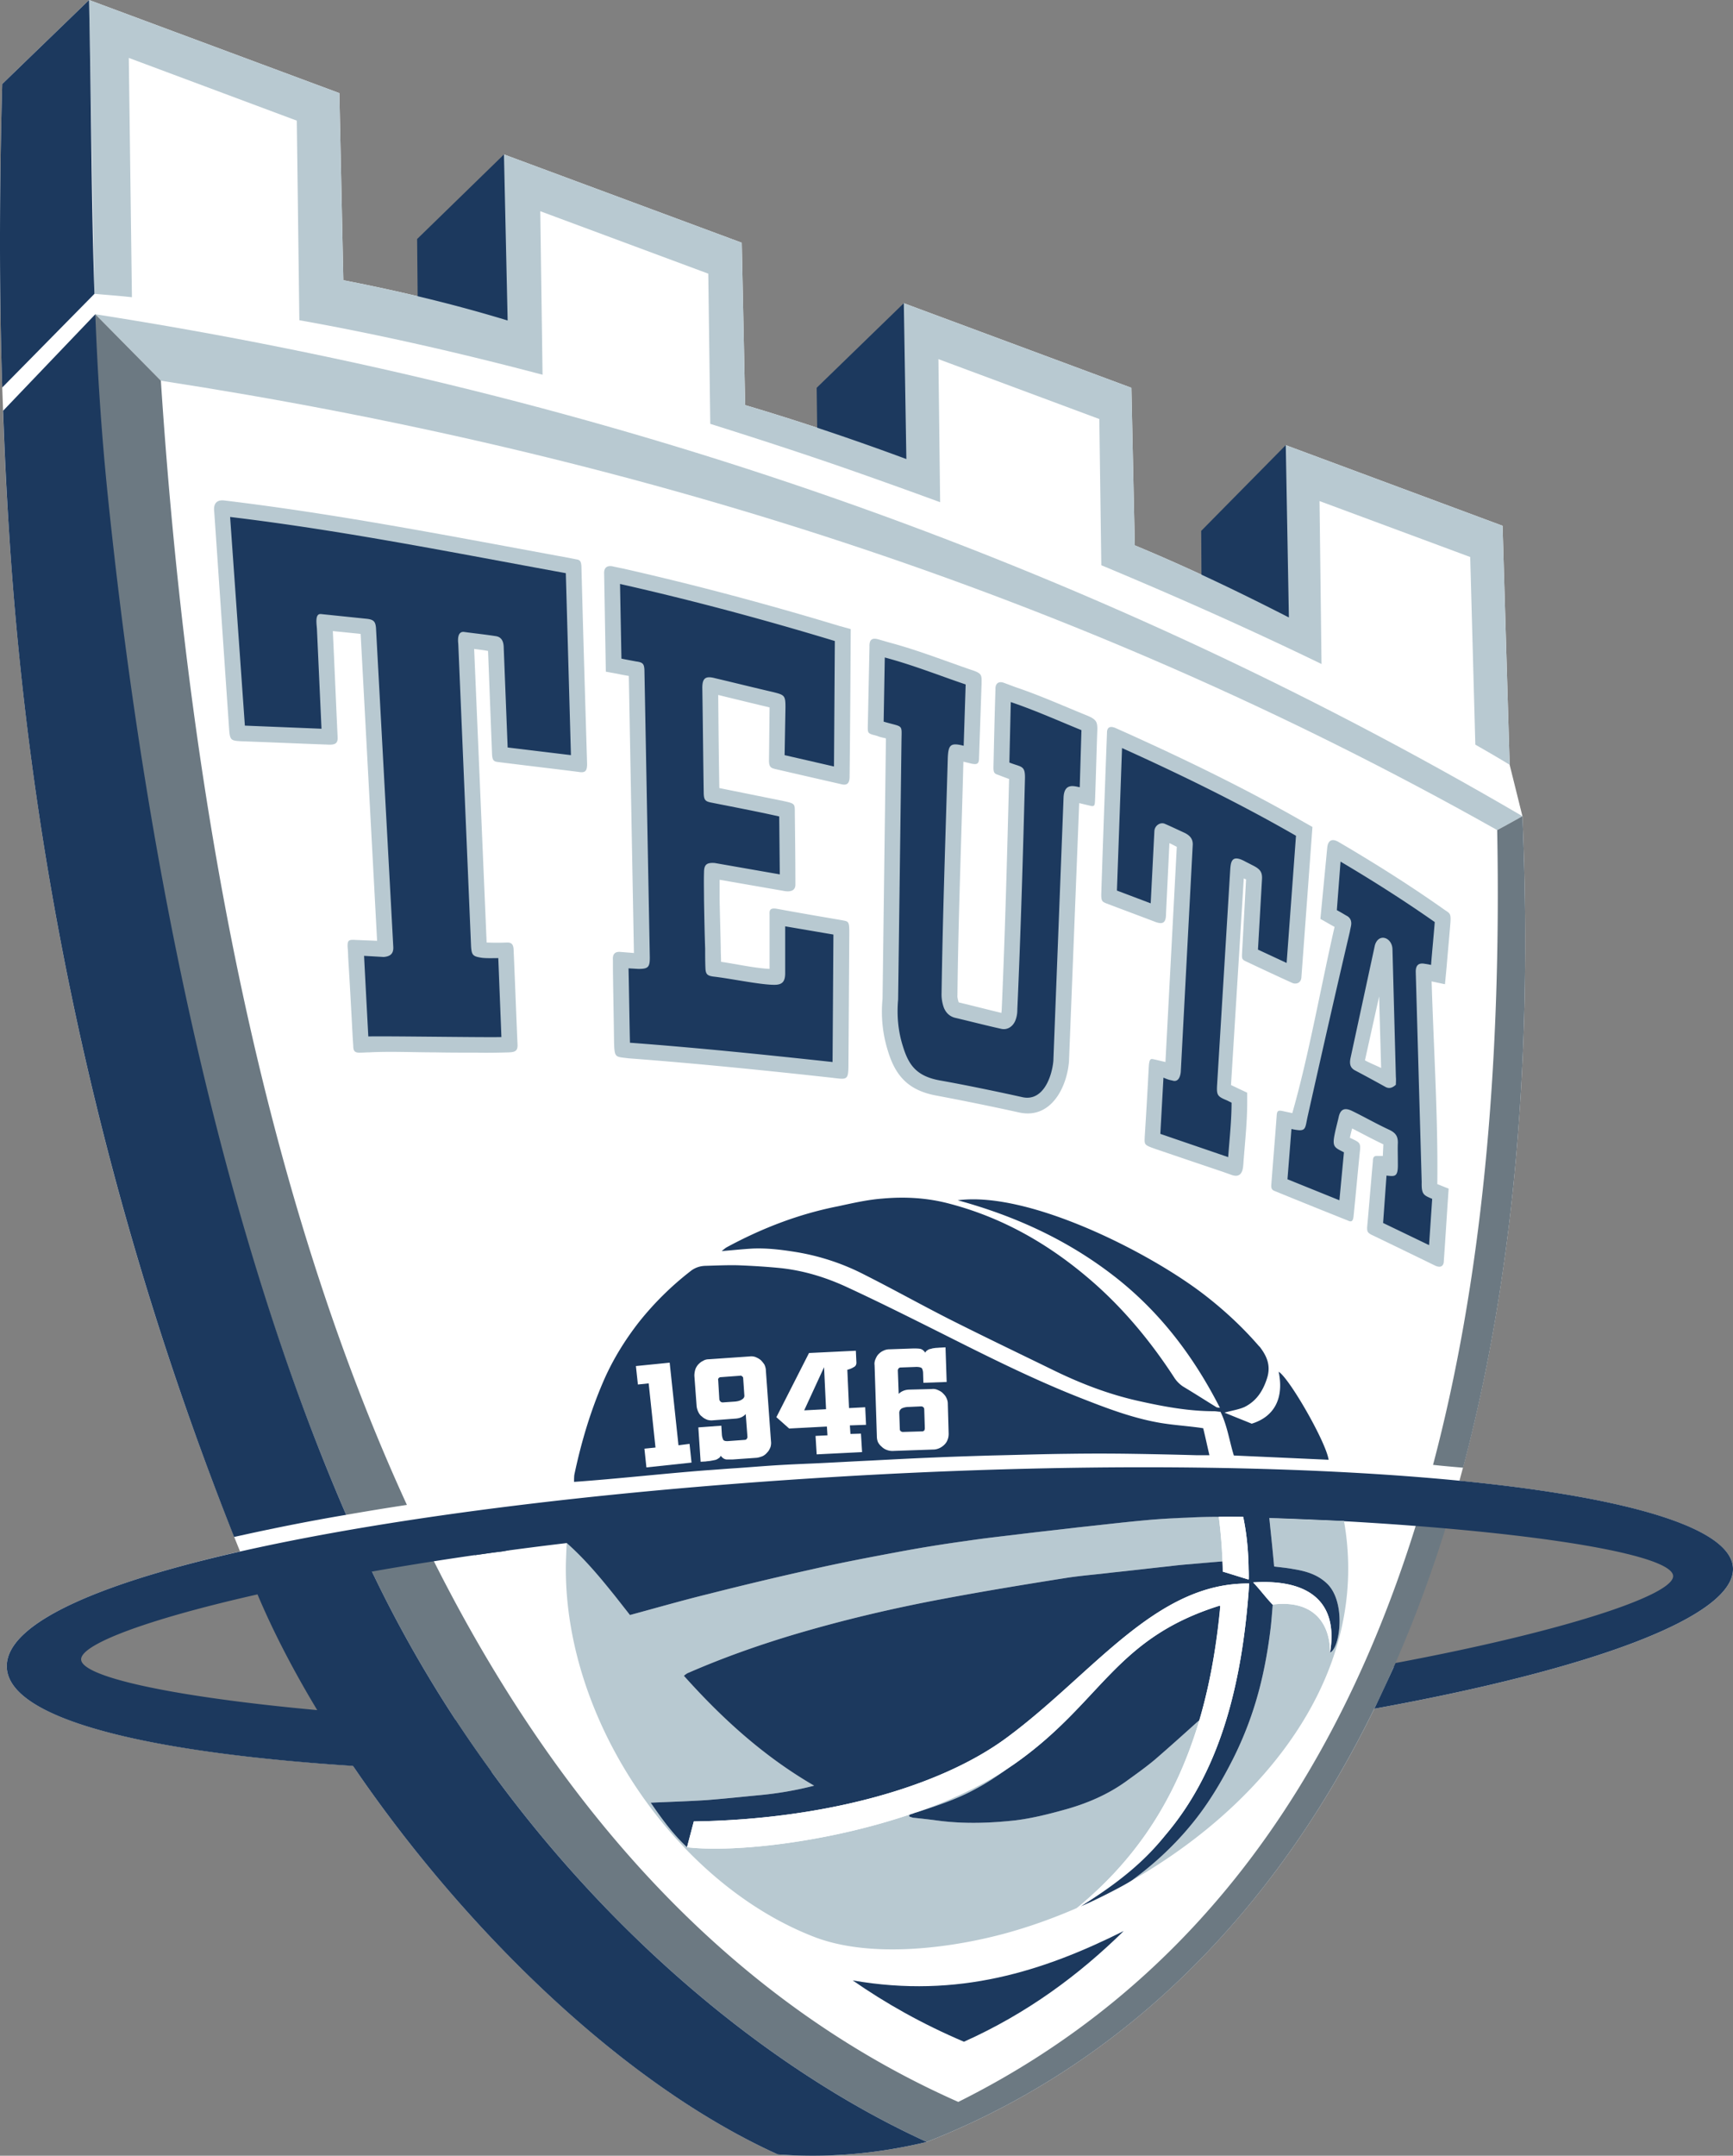
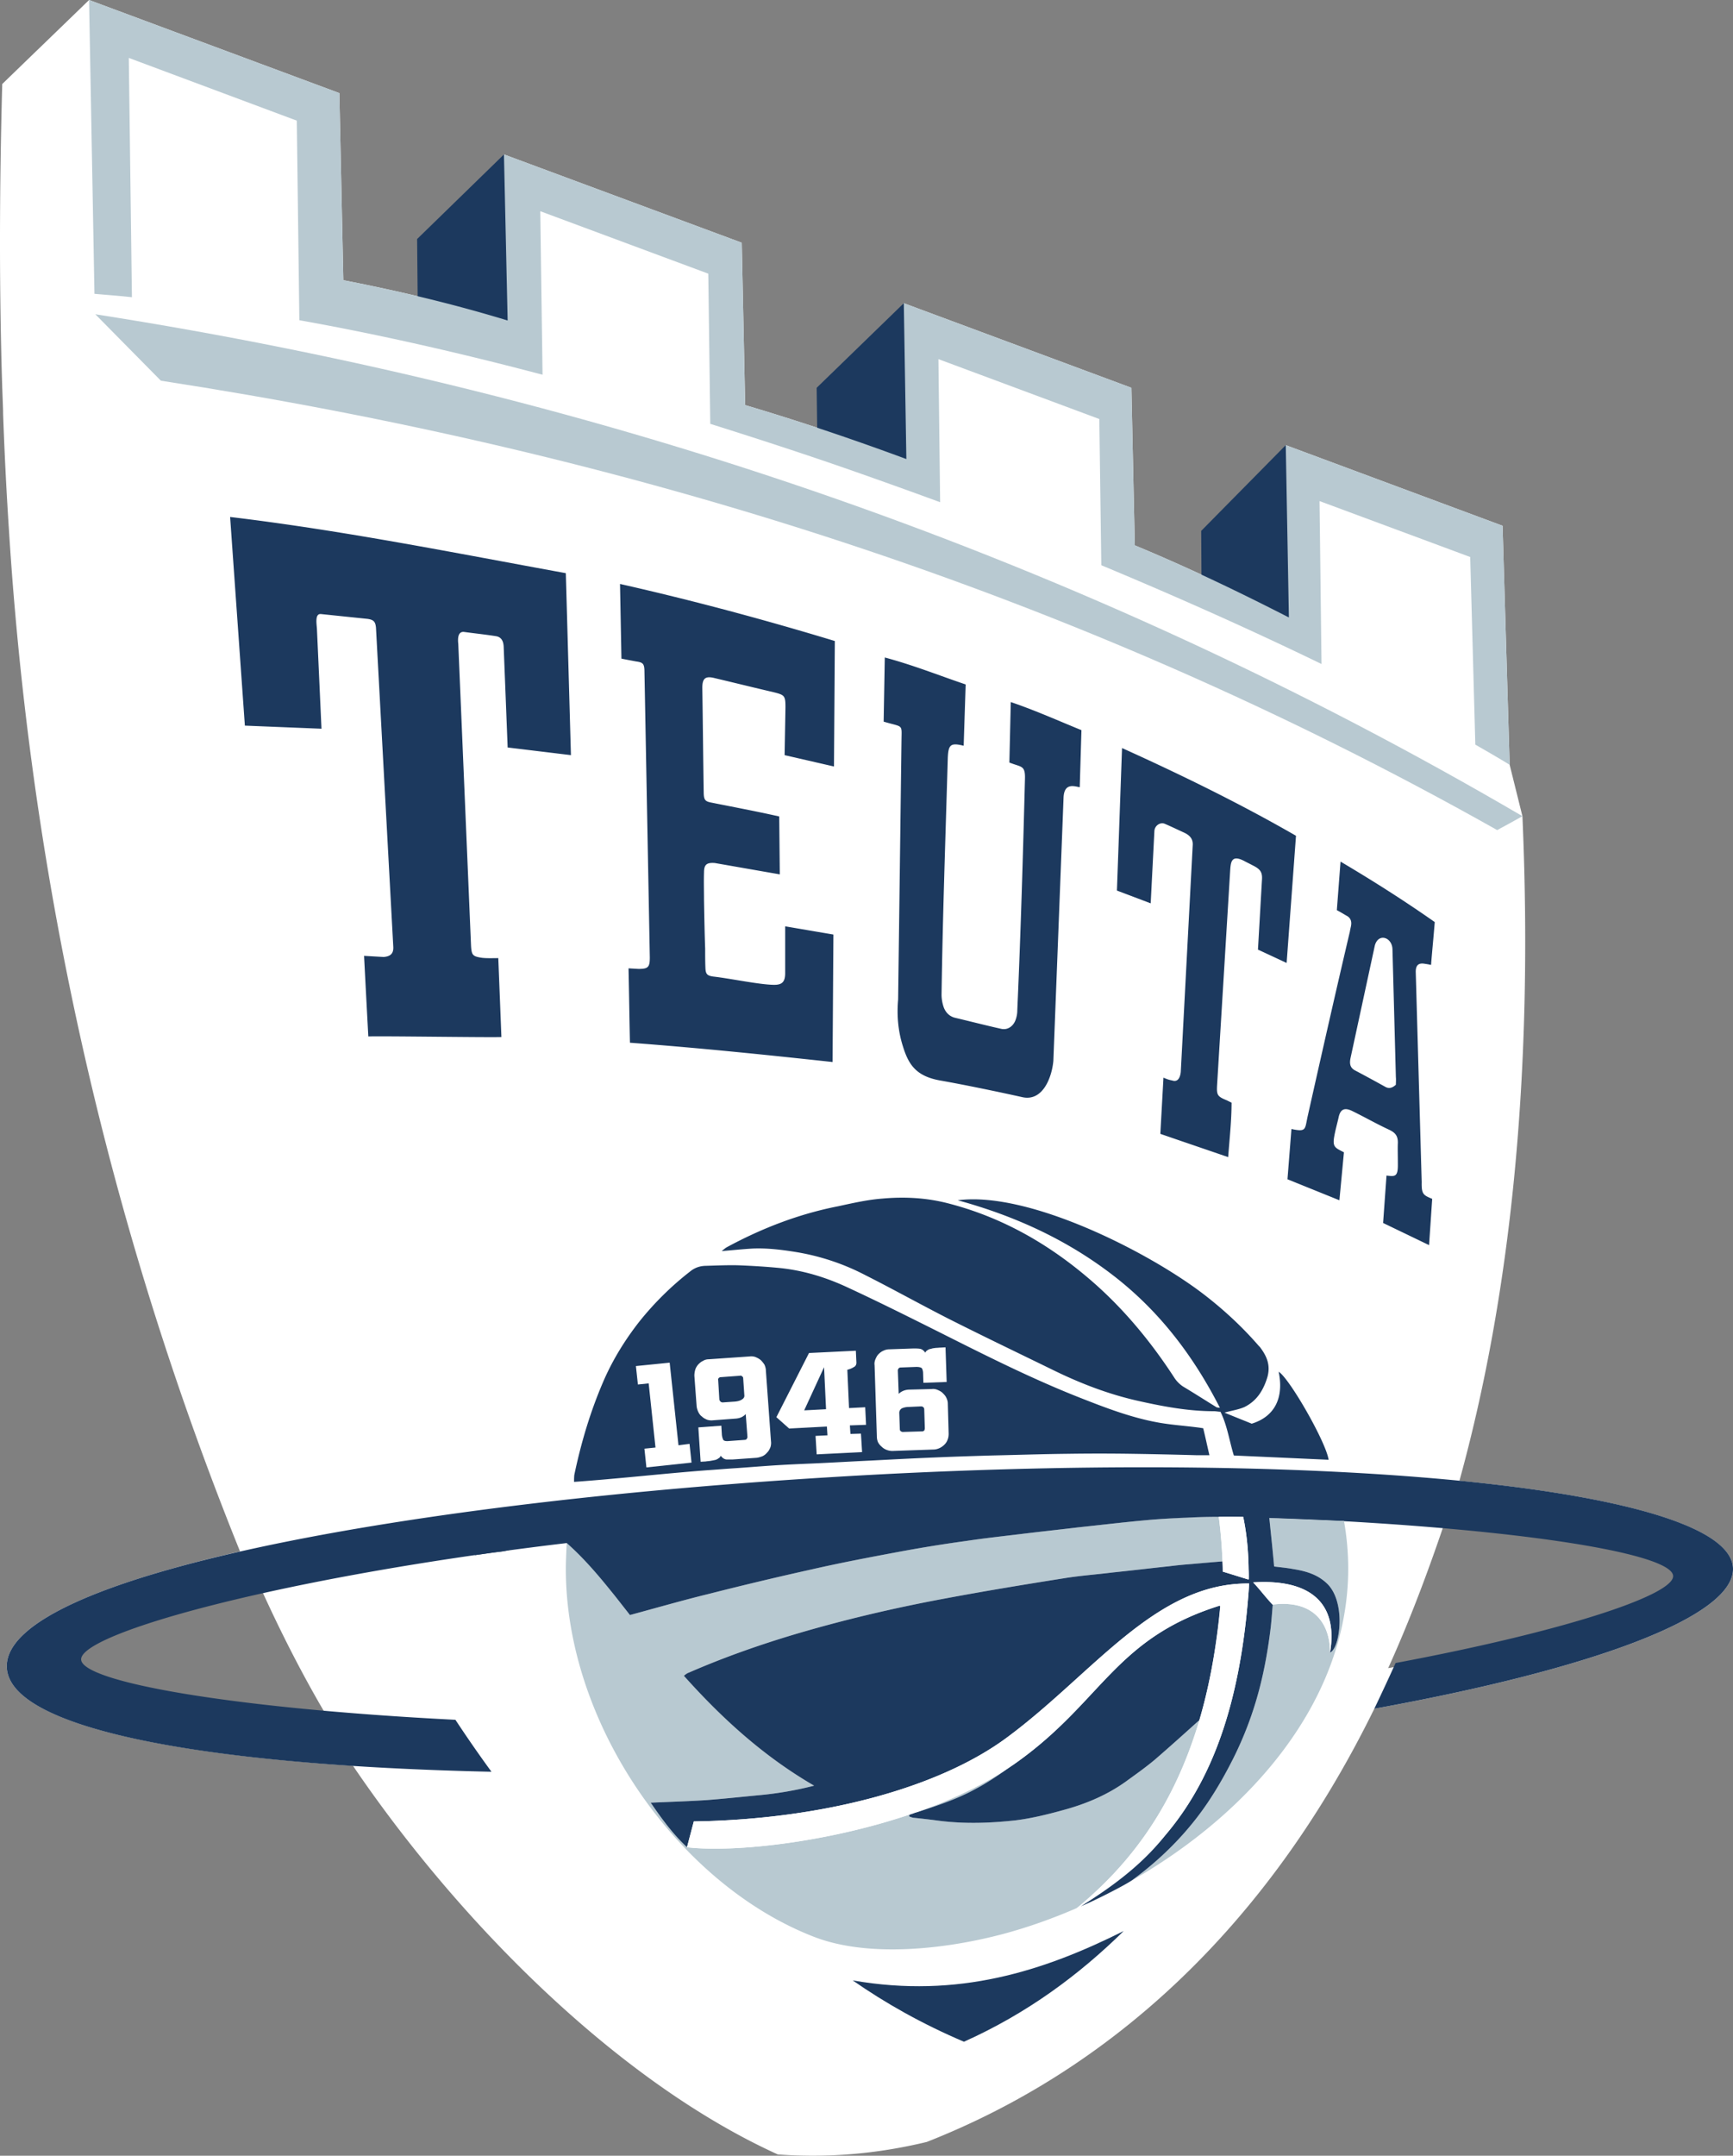
<svg xmlns="http://www.w3.org/2000/svg" xml:space="preserve" width="275" height="341.945">
  <rect width="100%" height="100%" fill="#808080" stroke="none" />
  <path fill="#FFF" fill-rule="evenodd" d="M147.067 339.759c-7.836 1.893-15.717 2.566-23.643 1.983-25.397-11.53-50.57-36.836-67.412-61.648-33.277-2.163-54.938-7.521-54.938-15.806 0-6.711 14.095-12.969 37.016-18.194C19.854 200.975 5.398 146.801 1.436 84.343A624 624 0 0 1 .49 65.565v-.405l-.135-3.692c-.496-15.581-.451-31.657 0-48.138C4.948 8.871 9.542 4.458 14.134 0l39.718 14.77.63 29.676C63.264 46.157 72 48.228 80.555 50.84l-.585-26.343 37.735 14.005.541 25.757c8.511 2.521 17.066 5.404 25.579 8.556l-.405-24.722 36.114 13.419.54 24.993c8.692 3.602 16.706 7.475 24.452 11.438l-.495-27.333 34.403 12.789 1.126 37.916 2.026 8.151c1.801 41.383-1.981 76.372-9.997 105.419 26.704 2.609 43.41 7.518 43.41 14.003 0 7.61-22.381 15.896-56.919 22.156-17.156 34.988-42.238 57.412-71.013 68.715M12.018 263.025c.495-3.422 14.77-8.24 29.496-10.807 3.197 7.024 6.709 13.916 10.717 20.624-18.823-2.069-40.888-4.772-40.213-9.817m254.202-13.462c-.767-3.828-21.84-6.531-36.926-8.197-2.657 7.881-5.585 15.672-9.007 23.236 19.363-3.422 47.058-9.321 45.933-15.039" clip-rule="evenodd" />
  <path fill="#1C395E" fill-rule="evenodd" d="m204.751 71.915-.72-1.306-13.419 13.599.045 7.385 14.229 7.07zM80.69 25.757l-.72-1.26-13.78 13.419.09 9.546 14.681 4.053zm63.45 23.597-.72-1.26-13.826 13.419.09 7.115 14.68 5.179z" clip-rule="evenodd" />
  <path fill="#B8C9D1" fill-rule="evenodd" d="m14.134 0 39.718 14.77.63 29.676C63.264 46.157 72 48.228 80.555 50.84l-.585-26.343 37.735 14.005.541 25.757c8.511 2.521 17.066 5.404 25.579 8.556l-.405-24.722 36.114 13.419.54 24.993c8.692 3.602 16.706 7.475 24.452 11.438l-.495-27.333 34.403 12.789 1.126 37.916c-1.756-1.081-3.557-2.117-5.449-3.197l-.811-29.765-23.911-8.872.315 25.848c-10.762-5.224-22.515-10.493-34.944-15.671l-.315-23.191-25.532-9.502.271 22.696a1024 1024 0 0 0-15.356-5.494c-6.89-2.387-13.96-4.684-21.119-6.935l-.316-23.822-26.659-9.906.361 25.937c-12.789-3.377-25.713-6.349-38.592-8.646l-.405-31.657-26.659-9.951.495 37.961c-1.981-.225-3.962-.36-5.944-.541z" clip-rule="evenodd" />
  <path fill="#B8C9D1" fill-rule="evenodd" d="M237.58 131.67c1.35-.721 2.655-1.44 4.007-2.206C172.015 88.756 96.406 62.548 15.125 49.849l10.402 10.538C98.928 71.689 170.032 93.62 237.58 131.67" clip-rule="evenodd" />
-   <path fill="#6C7982" fill-rule="evenodd" d="m15.125 49.849 10.402 10.538c4.819 73.491 18.238 133.023 39.042 178.323a438 438 0 0 0-9.636 1.576C36.02 196.695 23.096 140.317 16.746 79.075c-1.08-10.448-2.567-20.129-1.621-29.226m52.596 195.525c21.255 43.273 49.714 72.725 84.344 88.037 35.89-17.878 59.936-49.398 73.22-93.438q2.431.202 4.729.403c-15.985 52.91-46.473 85.064-82.946 99.383-33.099-15.085-68.179-48.229-88.487-91.412-.225-.45-.45-.899-.631-1.35a693 693 0 0 1 9.771-1.623m159.68-13.013c7.611-28.685 10.898-62.369 10.179-100.691 1.35-.721 2.655-1.44 4.007-2.206 1.756 40.438-1.801 74.706-9.412 103.347-1.576-.136-3.153-.27-4.774-.45" clip-rule="evenodd" />
  <path fill="#1C395E" fill-rule="evenodd" d="M138.331 233.938C213.982 229.886 275 236.457 275 248.887c0 7.61-22.381 15.896-56.919 22.156a380 380 0 0 0 3.377-7.251c26.884-5.042 44.04-10.764 44.04-13.779 0-5.538-57.999-11.979-127.213-9.097-69.212 2.839-125.412 16.751-125.412 22.29 0 3.559 23.821 7.791 59.396 9.593a207 207 0 0 0 5.719 8.241c-45.436-.993-76.913-6.755-76.913-16.752.001-14.005 61.603-26.255 137.256-30.35" clip-rule="evenodd" />
  <path fill="#B8C9D1" fill-rule="evenodd" d="M213.262 241.232c.45 2.476.676 5.042.676 7.61 0 21.027-15.671 38.815-34.403 49.488a.6.6 0 0 1 .18-.136c3.558-2.609 6.8-5.629 9.592-9.095 2.521-3.108 4.549-6.531 6.351-10.087a56.5 56.5 0 0 0 4.142-10.943c.856-3.242 1.441-6.574 1.847-9.953.135-1.213.225-2.476.314-3.556v-.047c6.215-.763 9.098 2.703 9.098 7.611 1.576-.587 2.655-8.194-.632-11.077-1.486-1.353-3.287-1.846-5.224-2.162-.944-.18-1.936-.271-3.018-.403-.225-2.569-.494-5.045-.765-7.701 3.961.135 7.88.315 11.842.451m-41.789 61.152c.315-.18.587-.406.901-.587-.314.226-.631.407-.901.587m-.584.269c-3.737 1.623-7.521 2.973-11.304 4.009-9.096 2.477-21.569 3.963-30.351.587-21.524-8.287-39.447-33.64-39.447-58.406 0-1.216.09-2.882.135-4.099 3.152.811 5.945 6.349 7.926 8.737.721.9 1.441 1.847 2.116 2.699 4.324-1.169 8.376-2.339 12.429-3.332a546 546 0 0 1 16.437-3.916c4.548-1.036 9.051-1.893 13.645-2.749a223 223 0 0 1 10.852-1.756c2.973-.45 5.945-.763 8.872-1.123 2.971-.363 5.943-.677 8.916-1.036 3.422-.36 6.8-.767 10.222-1.083 3.917-.36 8.062-.583 12.068-.583.314 2.476.496 4.818.586 7.067-1.621.137-3.377.316-4.953.407h-.045l-.045.043h-.272c-1.035.09-2.071.18-3.106.316-2.972.316-5.989.677-9.007.99-2.521.316-5.089.496-7.609.902-6.26.99-12.564 2.026-18.822 3.196-8.286 1.532-16.528 3.469-24.633 5.898-5.494 1.666-10.943 3.602-16.212 5.901-.27.09-.495.27-.765.493 6.124 6.845 12.744 12.836 20.669 17.428a55 55 0 0 1-8.466 1.486c-2.882.27-5.764.586-8.691.81-2.837.18-5.719.271-8.782.406l.09.134.045.09.181.271c1.621 2.299 3.333 4.548 5.448 6.574 7.206.856 22.11-.673 35.665-5.312l-.045.043h-.09v.047h-.137v.043h-.135v.047c0 .09 0 .18.045.27.181.044.36.134.585.181 1.396.133 2.838.313 4.234.496 4.007.493 8.061.359 12.067-.09 2.478-.316 4.909-.903 7.34-1.576 3.738-.993 7.296-2.479 10.448-4.818 1.441-1.037 2.881-2.073 4.232-3.199 2.297-1.979 4.548-4.009 6.8-6.035h.045v-.043l.27-.227c-4.096 13.828-11.076 22.925-19.451 29.812m-41.97-14.455a85 85 0 0 1-9.187 1.576c2.972-.54 6.124-1.08 9.187-1.576m16.347-.674h.045zm.045 0v-.046h.091l.09-.044h.09c3.197-1.036 6.35-2.072 9.275-3.692l.09-.046h.045l.045-.044.09-.046.047-.047.09-.044.09-.046h.091v-.044l.045-.046h.09v-.044l.09-.046h.045l.045-.044.09-.047.045-.043h.09v-.047l.091-.043h.045v-.047l.09-.043h.045l.045-.047.09-.044.045-.046.09-.044.09-.046.09-.044.046-.046.091-.044.045-.047h.045l.091-.09h.045l.09-.09.09-.043.045-.047.09-.043.045-.047h.045l.045-.044h.045l.045-.046.091-.044.045-.046.09-.044.09-.047.045-.046v-.044l.09-.046h.045l.045-.044.045-.046.091-.044.045-.047h.045l.045-.043.045-.047.046-.043.091-.047.045-.043.09-.047.09-.044.045-.046.09-.044.045-.046.045-.044.045-.047.226-.133.045-.047h.045l.045-.09h.045l.045-.043.09-.047.045-.043.045-.047h.045c-4.241 2.752-9.24 5.051-14.463 6.896" clip-rule="evenodd" />
  <path fill="#1C395E" fill-rule="evenodd" d="M178.317 306.303c-7.114 6.978-15.31 13.06-25.352 17.562-6.665-2.836-12.474-6.125-17.653-9.728 16.753 2.926 30.308-1.487 43.005-7.834" clip-rule="evenodd" />
-   <path fill="#B8C9D1" fill-rule="evenodd" d="m59.841 149.233-2.612-48.679-4.414-.45c.271 5.719.496 11.212.766 16.932 0 .811-.315 1.125-1.44 1.081-4.909-.18-8.961-.36-13.87-.54-1.531-.09-1.756-.136-1.891-1.621-.811-11.708-1.576-23.101-2.387-34.81-.18-1.486.631-1.891 1.621-1.756 18.418 2.207 36.43 5.764 54.623 9.096.45.09.72.135 1.125.225.541.09.855.135.9 1.171.271 10.447.585 20.849.9 31.296 0 1.215-.36 1.441-1.396 1.26-4.278-.54-8.556-1.035-12.834-1.576-.585-.09-.811-.27-.856-1.26l-.63-16.347c-.72-.135-1.486-.225-2.207-.315l1.981 46.563a40 40 0 0 0 3.288 0c.63 0 .945.27.99 1.081.226 5.088.406 10.132.631 15.22 0 .901-.405 1.081-1.351 1.125-1.261.045-3.738.09-4.999.045-2.297 0-4.548 0-6.8-.045-3.377 0-7.07-.18-10.402 0-.495 0-.946.045-1.396.045-.901.045-1.126-.27-1.126-1.081l-.09-1.352c-.225-4.233-.45-8.511-.721-12.789 0-.54-.045-1.081-.09-1.621 0-.9.09-1.125 1.261-1.036zm145.225 27.335c2.612-9.098 4.549-20.13 6.71-29.542-.766-.406-1.486-.856-2.251-1.261l1.079-11.213c.092-1.216.722-1.666 1.893-.945l1.531.9c5.134 3.062 10.177 6.259 15.084 9.727.946.675 1.172.541 1.036 2.251-.18 2.252-.404 4.548-.585 6.8l-.27 2.836-2.117-.45c.316 10.447 1.036 21.75.901 32.153.584.227 1.216.496 1.801.72-.27 3.872-.495 7.657-.767 11.483 0 .72-.45 1.216-1.484.676a2217 2217 0 0 0-10.042-4.865c-.541-.313-.677-.449-.632-1.26.315-3.469.587-6.891.901-10.356 0-.856.315-.899.9-.856h.676l.09-1.846c-1.621-.767-3.377-1.71-4.953-2.522-.135.496-.27.992-.359 1.485.314.137.584.271.854.407.677.359.812.586.767 1.396-.361 3.513-.677 7.068-1.037 10.627-.09.9-.404.946-.946.677a1306 1306 0 0 1-11.618-4.686c-.314-.133-.539-.313-.494-.943.27-3.648.586-7.297.856-10.989.045-.764.225-.854.81-.764zm-20.128-8.107 1.801-34.134c-.359-.18-.765-.405-1.17-.585-.181 3.737-.361 7.43-.541 11.167 0 1.307-.359 1.801-1.621 1.352-2.611-.992-5.269-1.982-7.879-2.973-.632-.27-.812-.36-.767-1.666.27-8.466.586-16.932.901-25.397 0-.991.63-1.036 1.305-.766l2.117.946c9.456 4.278 18.823 8.826 27.828 14.005l1.352.766-1.756 23.911c-.09.9-.9 1.081-1.486.811a466 466 0 0 1-7.069-3.288c-.901-.405-.901-.45-.856-1.486l.631-11.618c-.045-.045-.314-.136-.359-.181l-2.028 32.784c.271.134.856.403 1.127.54l1.441.677v1.576c0 2.972-.315 5.898-.54 8.824-.045.406-.045.766-.09 1.126-.091 1.263-.587 1.937-1.803 1.532l-1.395-.496a3045 3045 0 0 1-10.764-3.648c-1.801-.63-1.711-.674-1.666-1.937.225-3.512.451-7.385.631-10.897.09-1.756.36-1.441 1.125-1.306zm-32.063-47.643c-.314 12.339-.81 24.678-.944 37.016-.045.361.09.766.18 1.126l.045.045c2.251.54 4.502 1.125 6.755 1.666 0-.18.045-.406.045-.541.54-12.203.854-24.362 1.17-36.565-.495-.181-.99-.361-1.439-.541-.812-.315-1.082-.225-1.036-1.531.09-4.053.18-8.105.314-12.158-.045-.766.36-1.351 1.307-1.036l1.936.721c3.872 1.306 7.566 2.972 11.349 4.503 1.531.63 1.531 1.125 1.576 2.026-.135 3.738-.226 7.565-.36 11.167-.045.947 0 1.307-.812 1.082l-1.711-.406-1.621 41.023c-.359 4.144-2.883 9.096-7.836 8.063a447 447 0 0 0-13.013-2.659c-4.414-.764-6.62-2.926-7.881-7.114-.854-2.702-1.126-5.494-.854-8.286l.539-41.293c-.359-.09-.766-.18-1.081-.27-.314-.136-.675-.226-1.034-.316-.677-.225-.767-.315-.767-1.125l.271-12.833c-.045-1.126.406-1.441 1.396-1.171l1.711.496c4.414 1.17 8.646 2.836 12.97 4.323 1.846.586 1.711.855 1.711 2.207-.135 3.917-.27 7.835-.405 11.798 0 .901-.271 1.081-1.171.901zm-52.281 30.351-.811-43.951c-.54-.09-1.081-.18-1.666-.315l-1.981-.361-.27-15.58c-.046-1.125.72-1.306 1.53-1.081l1.531.315c11.528 2.612 22.966 5.674 34.269 9.096l1.801.495c-.045 7.791-.09 15.581-.18 23.371 0 .946-.271 1.531-1.396 1.216-3.557-.811-6.889-1.576-10.402-2.387-.675-.18-1.035-.271-.99-1.576l.09-8.196s-7.475-1.801-8.151-1.981c.045 4.953.09 9.862.18 14.77 3.332.676 6.709 1.351 10.042 2.027 2.027.45 1.936.405 1.936 2.071.045 3.738.091 7.385.091 11.122.045 1.037-.721 1.261-1.667 1.126l-10.357-1.801v3.197c.045 2.567.135 5.134.181 7.656 0 .72.045 1.44.045 2.161 2.477.361 5.224.991 7.7 1.125v-8.646c-.045-.721.135-1.036 1.081-.901 3.422.631 6.845 1.216 10.267 1.801 1.126.226 1.306.09 1.306 1.892l-.135 20.624c0 3.019-.09 2.792-2.792 2.477-10.671-1.171-21.344-2.252-32.107-3.063-2.116-.27-2.207-.045-2.297-2.432-.045-3.962-.135-7.88-.18-11.798v-1.351c-.09-1.081.451-1.306 1.036-1.306zm118.568 18.238-.316-11.348-2.251 10.132c.719.405 1.845.856 2.567 1.216" clip-rule="evenodd" />
  <path fill="#1C395E" fill-rule="evenodd" d="M50.925 97.402c-.991-.091-.676 1.576-.631 2.386l.721 15.806-12.158-.494-2.342-33.098C54.527 84.163 72 87.675 89.787 90.918l.811 28.864-10.042-1.215-.63-15.986c-.045-.946-.406-1.531-1.216-1.667-1.711-.271-3.467-.451-5.088-.675-.991-.09-.991 1.125-.901 1.891l2.026 47.913c.091 1.486.271 1.666 1.756 1.891.811.09 1.757.045 2.568.045l.495 12.519c-1.711.09-19.138-.18-21.12-.09-.225-4.188-.451-8.421-.675-12.789l3.107.18c1.081-.09 1.576-.54 1.531-1.576l-2.748-50.66c-.09-.945-.36-1.26-1.351-1.396zm162.337 85.381-.72 7.607-8.24-3.332.63-7.971c2.388.496 2.116.09 2.567-1.979 2.206-9.818 4.412-19.59 6.71-29.362.045-.315.135-.63.18-.901.135-.72-.09-1.305-.767-1.621-.45-.27-.899-.54-1.486-.855l.587-7.7c5.178 3.063 10.132 6.215 14.95 9.592-.18 2.296-.406 4.502-.587 6.799-.404-.09-.675-.135-.989-.18-.991-.181-1.441.225-1.441 1.26l.945 33.368c-.045 1.938.271 2.072 1.666 2.658l-.495 7.339-7.295-3.513.54-7.518c1.262.133 1.802.27 1.802-1.623 0-1.89-.045-2.566 0-3.603 0-1.036-.36-1.576-1.441-2.072-1.937-.9-3.827-1.979-5.764-2.926-1.261-.63-1.936-.316-2.206 1.036-.227.989-.496 1.937-.676 2.926-.316 1.758.134 1.848 1.53 2.571m8.241-10.72c0-.36.045-.811 0-1.216l-.54-20.264c-.045-1.891-2.207-2.657-2.792-.631l-3.872 17.922c-.136.721-.136 1.441.675 1.892a253 253 0 0 1 4.818 2.613c.54.317 1.081.27 1.711-.316m-38.321-40.212-.585 11.438-5.358-2.026.81-22.606c9.277 4.188 18.688 8.781 27.604 13.915l-1.485 20.174-4.549-2.116.63-10.987c.09-1.171-.135-1.711-1.395-2.342-1.217-.631-.901-.451-1.396-.721-2.072-1.081-2.163.18-2.253 1.576l-2.071 33.954c-.09 1.576.046 1.8 1.441 2.386.226.091.45.227.855.407 0 2.836-.315 5.672-.54 8.644-3.647-1.26-7.115-2.429-10.762-3.692l.494-8.916c.63.27.901.359 1.396.451.9.314 1.262-.496 1.352-1.352l1.891-35.89c.09-1.036-.404-1.622-1.351-2.071-.991-.451-2.206-1.036-3.063-1.396-.674-.316-1.62.224-1.665 1.17m-30.262-13.555c-2.115-.54-2.431-.135-2.521 1.937-.361 12.474-.812 25.127-.991 37.556 0 .675.135 1.396.359 2.027.317.811.901 1.396 1.757 1.621 2.478.585 4.908 1.215 7.341 1.756.944.225 1.846-.316 2.251-1.307a4.4 4.4 0 0 0 .315-1.666c.541-12.203.9-24.497 1.216-36.745.045-2.117-.585-1.757-2.476-2.522l.225-9.592c3.962 1.351 7.564 2.972 11.212 4.458l-.271 9.052c-.81-.135-2.431-.766-2.565 1.576l-1.621 41.834c-.226 2.521-1.621 6.44-4.864 5.765-4.054-.9-9.276-1.982-13.104-2.657-3.782-.676-4.999-2.478-5.9-5.405-.765-2.387-.989-4.864-.765-7.43l.54-41.429c.045-2.296.18-1.756-2.836-2.656l.18-10.177c4.547 1.215 8.69 2.882 12.833 4.278zm-52.957 47.103c-.09-3.917-.135-7.791-.225-11.798l1.576.09c1.531 0 1.801-.27 1.801-1.801l-.855-45.617c-.045-.99-.27-1.215-1.306-1.351-.721-.135-1.711-.315-2.342-.45l-.225-11.843c11.392 2.567 22.965 5.674 34.088 9.051l-.135 19.903-7.835-1.801.135-7.565c0-1.891-.135-1.981-1.937-2.432-3.107-.721-6.169-1.486-9.231-2.206-1.53-.406-2.026 0-2.026 1.53.09 5.584.135 11.213.225 16.796.045.946.226 1.216 1.171 1.396 3.602.721 7.205 1.396 10.808 2.207l.09 9.187-10.313-1.802c-1.261-.09-1.711.226-1.711 1.486-.045 1.486 0 2.972 0 4.414.045 2.566.09 5.133.181 7.7 0 1.035 0 2.071.045 3.106.045.946.315 1.171 1.26 1.306 2.477.27 7.206 1.261 9.501 1.306 1.396.045 1.892-.45 1.892-1.846v-7.43l7.655 1.306-.135 20.219c-10.806-1.169-21.299-2.251-32.152-3.061M99.963 256.181c-3.106-3.962-6.259-8.104-10.042-11.437-.811-.676-1.125-1.216-2.071-1.079-2.747.403-5.629 2.115-8.42 2.476-1.352.134-2.657.36-4.053.54-1.35-2.343 1.081-3.739-.27-6.078 16.211-3.02 96.998-8.378 123.16-7.478 4.639.136 9.277.362 13.914.586 2.973.137 5.945.36 8.917.54.45.047.855.137 1.396.227-.361 2.386-.721 4.639-1.081 7.068-6.62-.224-13.239-.54-19.994-.764.271 2.656.54 5.132.765 7.701 1.082.133 2.073.224 3.018.403 1.937.316 3.737.81 5.224 2.162 3.287 2.883 2.208 10.49.632 11.077 1.306-7.744-3.018-11.707-12.203-11.123 1.034 1.082 1.98 2.389 3.016 3.469l.09.09c-.09 1.08-.18 2.343-.314 3.556-.405 3.379-.99 6.711-1.847 9.953a56.4 56.4 0 0 1-4.142 10.943c-1.802 3.556-3.829 6.979-6.351 10.087-2.792 3.466-6.034 6.485-9.592 9.095-1.261.902-6.935 3.738-8.241 4.188 6.035-3.692 10.313-7.295 13.465-11.304 6.845-8.061 11.978-19.903 13.284-39.897-14.86-.18-24.768 14.322-38.412 24.409-10.671 7.924-29.09 13.013-49.714 13.329-.36 1.35-.72 2.746-1.081 4.096-2.297-2.159-4.053-4.592-5.764-7.068 3.063-.136 5.944-.227 8.782-.406 2.927-.224 5.809-.54 8.691-.81a55 55 0 0 0 8.466-1.486c-7.925-4.592-14.545-10.583-20.669-17.428.27-.224.495-.403.765-.493 5.269-2.3 10.718-4.235 16.212-5.901 8.105-2.43 16.347-4.366 24.633-5.898 6.258-1.17 12.563-2.206 18.822-3.196 2.521-.406 5.089-.586 7.609-.902 3.018-.313 6.035-.674 9.007-.99a68 68 0 0 1 3.106-.316c1.621-.134 3.559-.313 5.314-.45.045.54.045 1.083.045 1.623 1.351.403 2.746.856 4.098 1.26v-.09h.045c0-.54 0-1.036-.045-1.576-.045-2.746-.271-5.448-.854-8.284-1.262 0-2.568-.047-3.874 0-1.711 0-3.377.043-5.089.133-2.341.09-4.684.227-6.979.45-3.422.316-6.8.723-10.222 1.083-2.973.359-5.945.673-8.916 1.036-2.927.36-5.899.673-8.872 1.123a223 223 0 0 0-10.852 1.756c-4.594.856-9.097 1.713-13.645 2.749a547 547 0 0 0-16.437 3.916c-4.054.991-8.106 2.161-12.43 3.33m44.311 31.704.405-.18h.09l.451-.181h.045l.315-.09c3.197-1.036 6.35-2.072 9.275-3.692 1.711-.902 3.332-1.982 4.908-3.108.315-.224.632-.45.991-.677 14.095-9.816 15.94-19.994 32.782-25.262.045.046.09.09.09.136-.63 6.755-1.756 12.743-3.287 18.012-.135.137-.27.227-.314.27-2.252 2.026-4.503 4.056-6.8 6.035-1.352 1.126-2.791 2.162-4.232 3.199-3.152 2.339-6.71 3.825-10.448 4.818-2.431.673-4.862 1.26-7.34 1.576-4.007.449-8.061.583-12.067.09a120 120 0 0 0-4.234-.496c-.225-.047-.404-.137-.585-.181-.045-.09-.045-.179-.045-.269m50.031-63.811c1.621.676 3.018 1.216 4.322 1.756 3.648-1.126 5.133-4.096 4.278-8.241 1.711 1.037 7.52 11.17 7.926 13.963-4.998-.227-9.997-.453-15.04-.677-.722-2.343-1.036-4.729-2.118-6.935-.359 0-.675-.09-1.034-.09-4.144 0-8.151-.767-12.158-1.666-4.773-1.083-9.277-2.839-13.646-4.999-5.449-2.658-10.897-5.268-16.346-8.017-4.413-2.25-8.78-4.683-13.24-6.935a36.6 36.6 0 0 0-11.032-3.646c-2.252-.359-4.459-.63-6.755-.539-1.621.09-3.242.27-4.954.403.315-.224.585-.494.856-.63 5.583-3.017 11.437-5.269 17.652-6.485 2.296-.496 4.638-1.036 7.026-1.216 3.512-.313 6.979-.134 10.446.767 8.196 2.115 15.4 6.124 21.885 11.573 5.494 4.592 10.088 10.087 14.005 16.121.359.54.812.99 1.351 1.35 1.802 1.08 3.558 2.206 5.313 3.289.09.044.226.044.54.09-4.277-8.377-9.771-15.538-17.156-21.167-7.295-5.581-15.535-9.32-24.451-11.753 11.302-1.486 30.44 8.288 39.087 14.952 3.152 2.43 6.078 5.132 8.69 8.151.045.043.135.133.18.18 1.127 1.486 1.757 2.973 1.127 4.952-.632 1.982-1.667 3.602-3.558 4.548-.9.408-1.891.541-3.196.901m-3.377 2.479c.359 1.44.629 2.746.989 4.276h-2.116a752 752 0 0 0-10.401-.224 345 345 0 0 0-9.862 0c-4.098.043-8.151.18-12.248.27-2.973.09-5.945.18-8.962.313-3.423.137-6.8.316-10.222.496-2.973.137-5.989.317-8.962.45-2.116.09-4.233.18-6.349.316-2.072.134-4.143.313-6.215.45-1.486.09-2.927.224-4.413.316-7.024.54-14.095 1.35-21.074 1.846 0-.406 0-.766.045-1.126 1.081-5.135 2.567-10.134 4.683-14.995 1.441-3.289 3.333-6.352 5.539-9.188a48.2 48.2 0 0 1 8.196-8.104c.675-.543 1.44-.813 2.296-.856 1.756-.046 3.558-.136 5.313-.09 2.252.09 4.503.224 6.755.45 3.692.406 7.205 1.486 10.582 3.063 4.954 2.296 9.817 4.729 14.682 7.161 7.249 3.646 14.5 7.294 22.02 10.267 4.233 1.666 8.421 3.286 12.88 4.052 1.846.313 3.691.45 5.538.674.404.047.764.093 1.306.183" clip-rule="evenodd" />
  <path fill="#FFF" fill-rule="evenodd" d="M211.057 262.126c1.306-7.744-3.018-11.707-12.203-11.123 1.079 1.126 2.025 2.389 3.105 3.512 6.215-.763 9.098 2.703 9.098 7.611m-13.78-21.523c.72 3.422.899 6.618.854 9.95-1.352-.403-2.747-.856-4.098-1.26a75 75 0 0 0-.631-8.69c1.307-.047 2.614 0 3.875 0m-3.604 14.048c-16.977 5.269-18.777 15.489-32.917 25.306-15.354 10.63-41.474 14.275-51.741 13.06.361-1.35.721-2.746 1.081-4.096 20.625-.316 39.043-5.405 49.714-13.329 13.645-10.087 23.552-24.589 38.412-24.409-2.116 32.74-14.501 43.5-27.918 51.968 11.842-9.548 21.028-23.327 23.369-48.5" clip-rule="evenodd" />
-   <path fill="#1C395E" fill-rule="evenodd" d="M.355 13.33C4.948 8.871 9.542 4.458 14.134 0c.361 18.012.361 32.377.855 46.607L.355 61.467c-.496-15.581-.451-31.656 0-48.137m14.77 36.519c.36 9.367.946 18.778 2.027 29.226 6.348 61.242 18.868 117.62 37.781 161.211-6.395 1.079-12.339 2.296-17.787 3.512-17.743-44.67-31.837-98.078-35.71-159.455A652 652 0 0 1 .49 65.16zm42.824 197.148c.181.45.406.899.631 1.35 20.309 43.184 55.388 76.327 88.487 91.412-7.836 1.893-15.717 2.566-23.643 1.983-35.079-15.896-69.618-58.046-82.587-88.894-.315-.72-.631-1.486-.946-2.249a399 399 0 0 1 18.058-3.602" clip-rule="evenodd" />
  <path fill="#FFF" d="m104.016 229.612-1.081-10.177-1.711.18-.315-2.926 5.358-.54 1.396 13.104 1.756-.224.315 2.973-7.16.763-.315-2.973zm12.249 1.893h-.991c-.36-.046-.63-.227-.9-.586-.091.18-.181.316-.361.406-.18.134-.36.227-.585.27-.225.047-.45.09-.72.137-.271.044-.496.044-.721.09l-.811.044-.361-5.448 3.648-.271.09 1.486c.045.36.135.587.225.767.135.18.451.224.9.18l2.477-.18c.135 0 .27-.047.315-.137a.5.5 0 0 0 .136-.36l-.271-3.602c-.405.449-.945.676-1.576.72l-3.602.27a2.2 2.2 0 0 1-.945-.09c-.315-.133-.586-.27-.811-.496-.27-.18-.451-.45-.585-.72a3 3 0 0 1-.27-.9l-.36-4.861q0-.476.135-.946c.09-.316.27-.587.45-.811.225-.227.451-.453.766-.586q.405-.27.945-.271l6.485-.449c.315-.047.63 0 .9.09.315.134.586.27.856.493.225.227.405.45.585.723.135.313.225.63.225.943l.811 11.214c.045.316 0 .676-.09.946-.135.316-.27.586-.496.81-.225.27-.45.45-.72.586q-.472.2-.946.271zm.405-9.187c.406-.044.766-.134 1.036-.313.315-.181.451-.407.406-.724l-.18-2.655c0-.134-.045-.224-.18-.313-.091-.09-.181-.137-.316-.09l-3.017.223c-.181 0-.271.047-.361.137a.35.35 0 0 0-.09.36l.18 3.063a.73.73 0 0 0 .18.313c.091.09.226.136.361.136zm18.058 1.036 2.566-.134.135 2.789-2.567.091.09 1.353 1.667-.047.18 2.929-7.205.36-.181-2.929 1.892-.09-.09-1.396-5.99.316-2.026-1.8 5.178-10.18 7.431-.36.09 1.893c0 .316-.135.587-.45.72-.271.181-.63.316-.991.407zm-3.648.18-.314-6.665-3.153 6.845zm13.869-9.637c.316 0 .677 0 .991.046.36.044.63.271.901.63.045-.18.181-.316.36-.406.135-.134.359-.18.585-.224.225-.09.45-.09.722-.137.27 0 .494-.043.72-.043l.81-.047.182 5.495-3.694.134-.045-1.53c0-.316-.09-.586-.18-.766-.135-.134-.405-.224-.899-.224l-2.478.09c-.136 0-.226.044-.315.134s-.135.227-.135.359l.135 3.692c.405-.403.946-.63 1.576-.673l3.647-.091q.472-.068.946.134c.314.137.585.271.81.496s.45.45.587.767c.135.271.225.584.225.9l.135 4.771c0 .36-.045.677-.18.993-.09.27-.27.54-.496.763a2.9 2.9 0 0 1-.766.54c-.314.137-.63.227-.946.227l-6.484.227a2.45 2.45 0 0 1-.989-.18 2.1 2.1 0 0 1-.767-.497 2.3 2.3 0 0 1-.585-.72c-.135-.316-.18-.63-.18-.992l-.36-11.211q-.067-.475.135-.946c.135-.316.271-.586.495-.81.225-.227.45-.406.767-.543.27-.133.585-.224.944-.224zm-.764 9.277a2.7 2.7 0 0 0-1.081.227c-.271.181-.405.403-.405.72l.09 2.566c0 .137.045.27.136.316a.5.5 0 0 0 .359.134l3.018-.09a.5.5 0 0 0 .36-.134.86.86 0 0 0 .091-.36l-.091-3.019c0-.09-.046-.224-.136-.313s-.225-.137-.359-.137z" />
</svg>